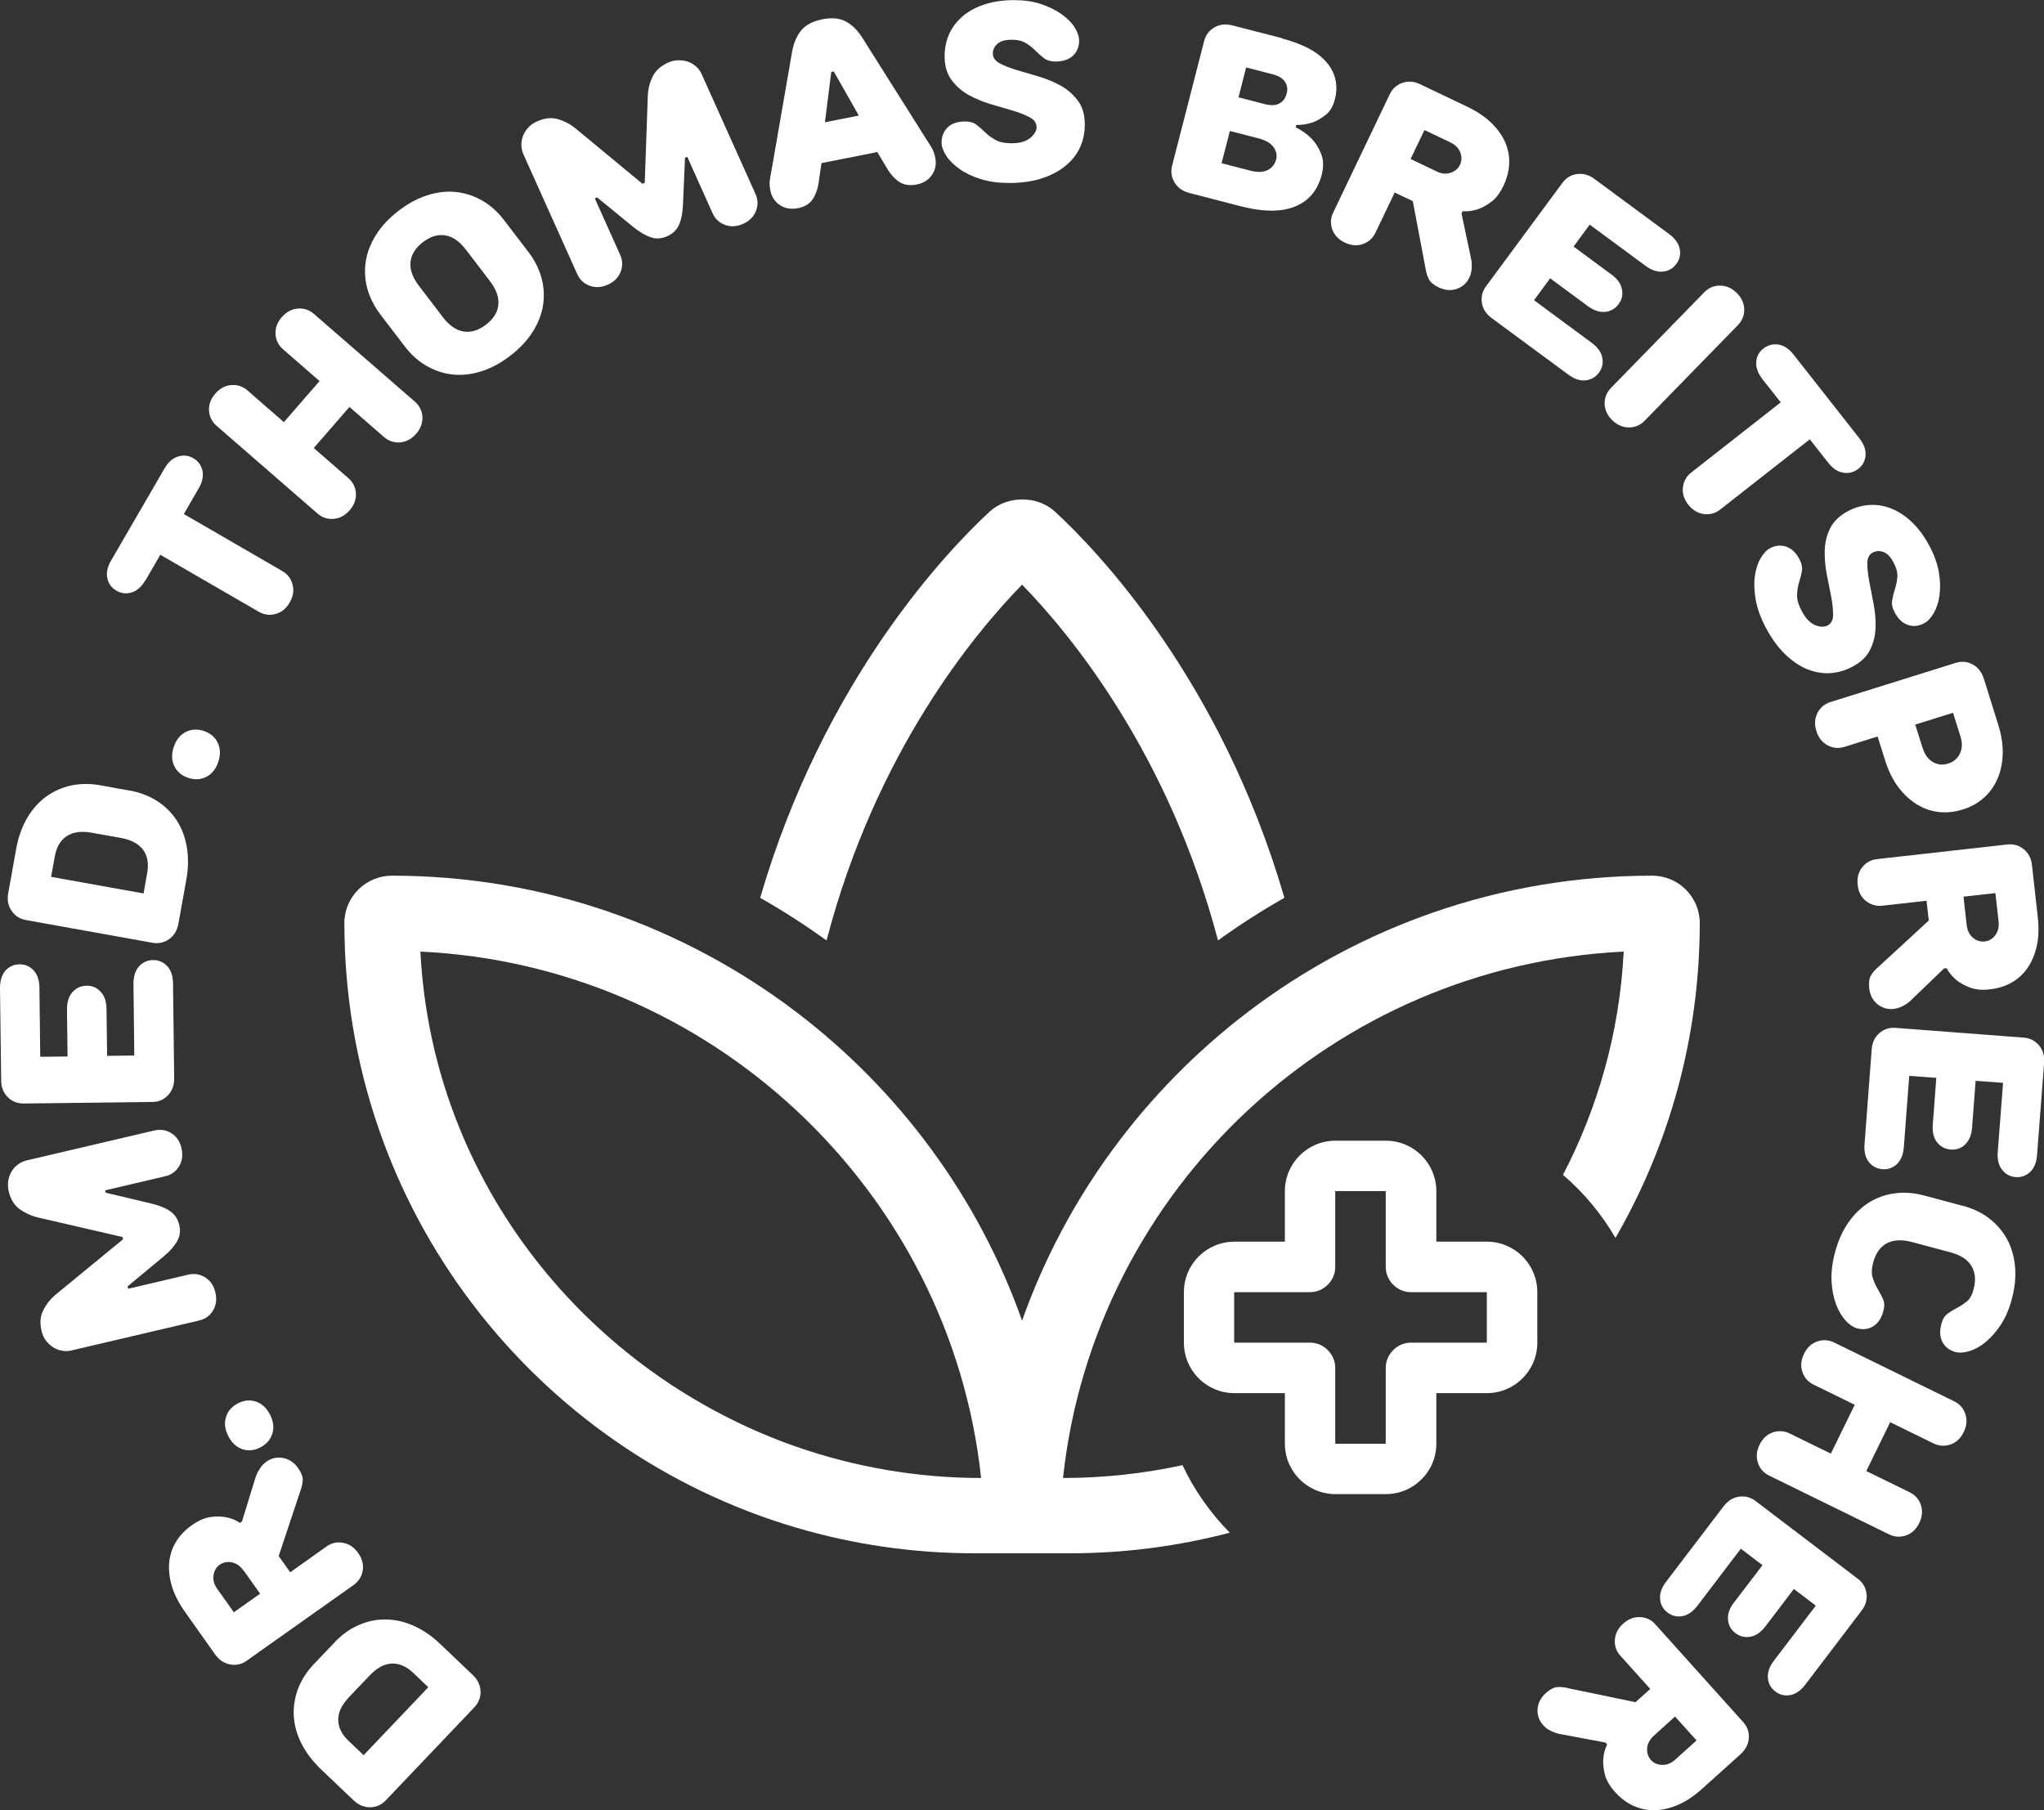
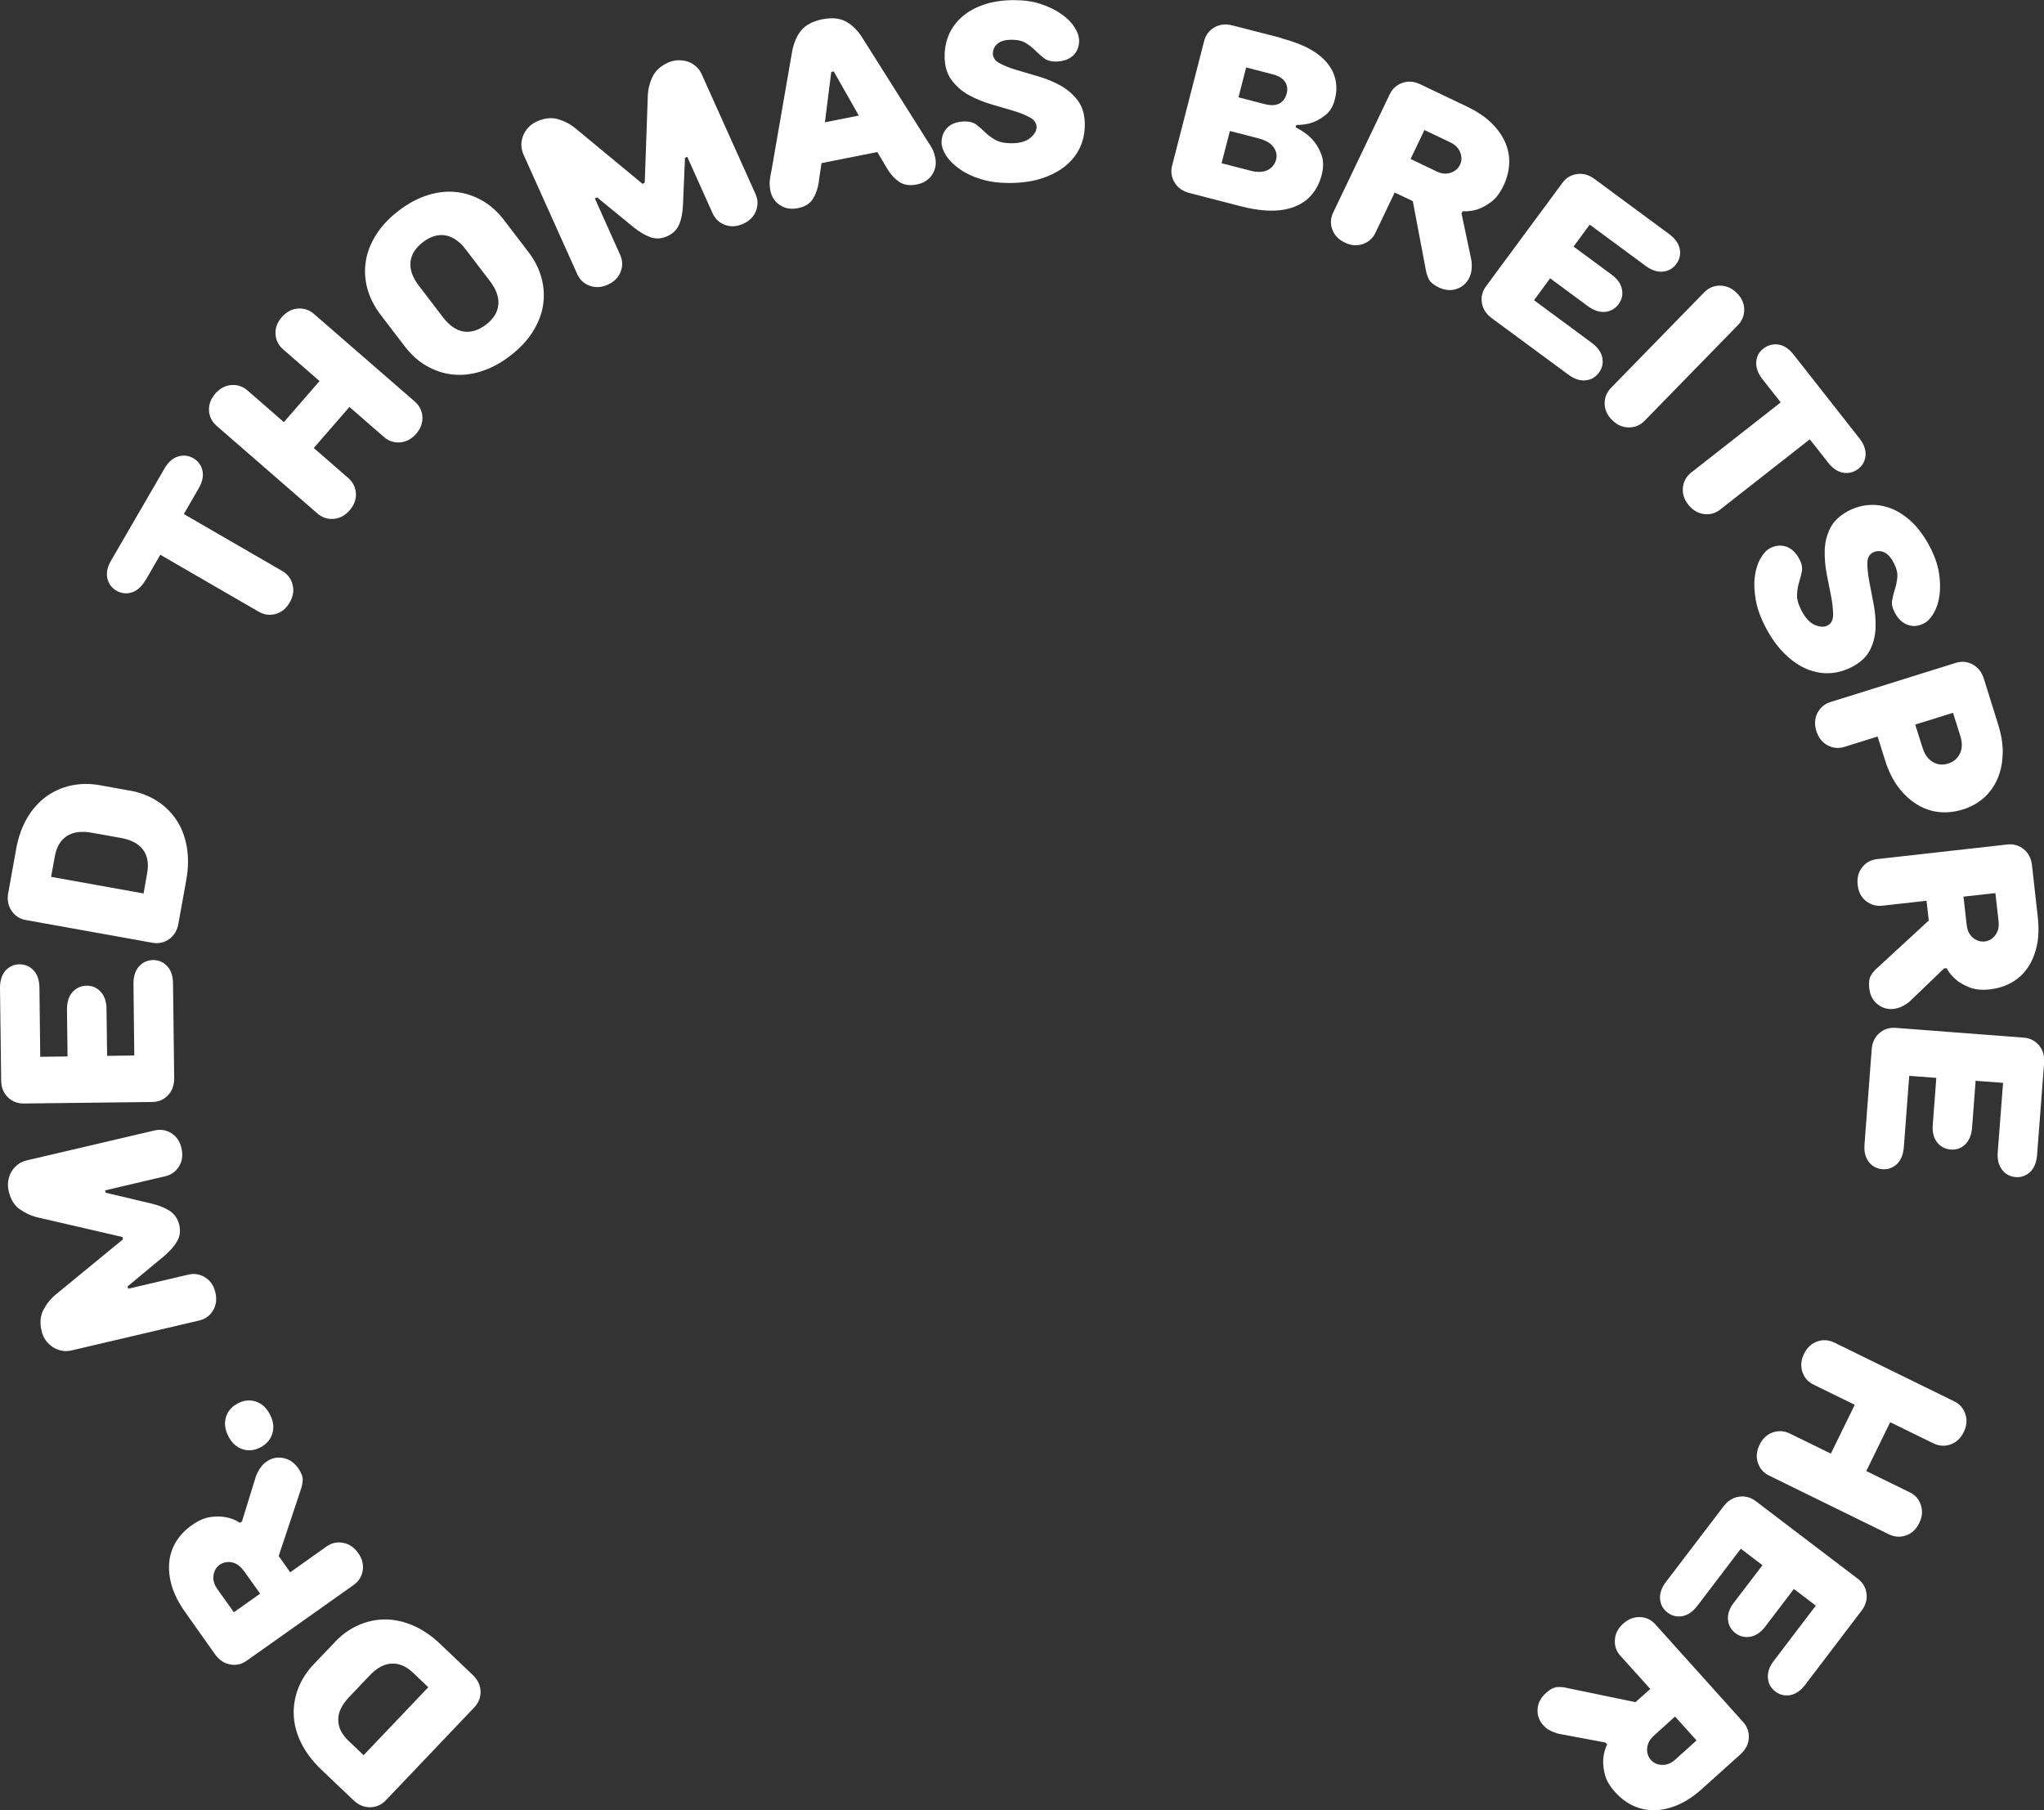
<svg xmlns="http://www.w3.org/2000/svg" id="Layer_1" data-name="Layer 1" viewBox="0 0 173.67 153.82">
  <rect x="0" y="0" width="173.67" height="153.82" fill="#333333" stroke="none" />
  <defs>
    <style> .cls-1 { fill: #fff; } </style>
  </defs>
-   <path class="cls-1" d="M126.33,105.51h-4.29v-4.29c0-2.37-1.92-4.29-4.29-4.29h-4.29c-2.37,0-4.29,1.92-4.29,4.29v4.29h-4.29c-2.37,0-4.29,1.92-4.29,4.29v4.29c0,2.37,1.92,4.29,4.29,4.29h4.29v4.29c0,2.37,1.92,4.29,4.29,4.29h4.29c2.37,0,4.29-1.92,4.29-4.29v-4.29h4.29c2.37,0,4.29-1.92,4.29-4.29v-4.29c0-2.37-1.92-4.29-4.29-4.29ZM126.33,114.09h-6.44c-1.18,0-2.15.97-2.15,2.15v6.44h-4.29v-6.44c0-1.18-.97-2.15-2.15-2.15h-6.44v-4.29h6.44c1.18,0,2.15-.97,2.15-2.15v-6.44h4.29v6.44c0,1.18.97,2.15,2.15,2.15h6.44v4.29ZM70.23,79.91c-1.82-1.3-3.7-2.52-5.64-3.62,5.42-18.59,15.95-29.53,19.49-32.81.76-.7,1.76-1.04,2.78-1.04s2.02.34,2.78,1.04c3.54,3.26,14.08,14.2,19.49,32.81-1.94,1.1-3.84,2.32-5.64,3.62-4.2-15.89-12.5-25.97-16.65-30.23-4.16,4.26-12.46,14.34-16.61,30.23ZM100.47,124.5c-3.28.71-6.67,1.09-10.15,1.09,1.32-12.28,7.12-23.25,15.71-31.25,8.46-7.88,19.63-12.88,31.93-13.48-.35,6.83-2.18,13.24-5.16,18.97,1.77,1.52,3.28,3.33,4.46,5.36,4.55-7.88,7.16-17.02,7.16-26.76,0-2.22-1.82-4.02-4.04-4.02-12.9,0-24.81,4.32-34.35,11.58-8.72,6.64-15.47,15.73-19.19,26.23-3.72-10.52-10.48-19.61-19.19-26.23-9.56-7.26-21.47-11.58-34.35-11.58-2.22,0-4.04,1.8-4.04,4.02,0,24.31,16.19,44.84,38.39,51.38,4.82,1.42,9.9,2.18,15.17,2.18h8.04c4.72,0,9.27-.61,13.63-1.75-1.64-1.66-3.01-3.6-4.02-5.74ZM67.65,122.93c-17.65-6.18-30.93-22.41-31.93-42.07,12.3.58,23.47,5.6,31.93,13.48,8.6,8.02,14.4,18.97,15.71,31.25-5.46,0-10.76-.94-15.71-2.66Z" />
  <g>
    <path class="cls-1" d="M28.42,139.56c.62-.65,1.29-1.14,2.03-1.46.74-.33,1.49-.49,2.28-.49.78,0,1.57.17,2.38.52.8.35,1.57.87,2.31,1.58l2.74,2.61c.43.41.65.87.67,1.39.02.52-.16.97-.52,1.36l-7.53,7.91c-.37.39-.81.58-1.33.59-.52,0-.99-.19-1.42-.6l-2.74-2.61c-.74-.71-1.3-1.45-1.69-2.23-.39-.78-.6-1.57-.64-2.35-.04-.78.09-1.55.37-2.3.29-.75.74-1.45,1.36-2.1l1.74-1.82ZM30.89,149.15l5.5-5.78-1.29-1.23c-.58-.55-1.19-.81-1.82-.78-.64.03-1.27.37-1.88,1.02l-1.74,1.83c-.62.65-.93,1.29-.92,1.93,0,.64.29,1.23.87,1.78l1.29,1.23Z" />
    <path class="cls-1" d="M24.65,133.61l3.08-2.19c.43-.31.91-.42,1.42-.32.51.09.94.38,1.28.86.34.48.47.98.39,1.49-.08.51-.34.92-.77,1.23l-9.08,6.43c-.43.31-.91.42-1.42.32-.51-.09-.94-.38-1.28-.86l-2.55-3.6c-.53-.75-.91-1.49-1.12-2.2-.21-.71-.28-1.38-.22-2.02.06-.64.26-1.22.58-1.75.33-.53.77-1,1.33-1.39.56-.4,1.09-.63,1.58-.7s.93-.06,1.31.01c.44.08.84.24,1.21.48l.17-.12,1.17-3.79c.05-.15.11-.3.2-.45.07-.14.17-.28.28-.43.11-.15.25-.28.42-.4.43-.31.91-.42,1.42-.32.51.09.94.38,1.28.86.27.39.41.73.39,1.02-.01.29-.08.59-.19.89l-1.85,5.56.97,1.37ZM20.69,133.46c-.27-.39-.61-.62-.99-.7-.39-.08-.73,0-1.03.2-.3.21-.47.51-.53.9-.06.39.05.78.33,1.17l1.4,1.97,2.23-1.58-1.4-1.97Z" />
    <path class="cls-1" d="M19.4,122.03c-.29-.56-.36-1.1-.2-1.61.15-.51.49-.9,1.01-1.17.52-.27,1.04-.32,1.54-.15.51.17.9.54,1.19,1.1.29.56.36,1.1.2,1.61-.15.51-.49.9-1.01,1.18-.52.27-1.04.32-1.54.15s-.9-.54-1.19-1.1Z" />
    <path class="cls-1" d="M10.39,105.11l-7.18-1.66c-.58-.14-1.09-.38-1.55-.71s-.76-.84-.92-1.51c-.07-.3-.08-.59-.04-.89.05-.29.14-.55.28-.79s.32-.43.54-.6c.22-.17.47-.28.76-.35l10.84-2.54c.52-.12,1-.04,1.44.23.44.28.73.7.86,1.28s.07,1.08-.2,1.53c-.27.44-.66.73-1.18.85l-5.11,1.2.05.2,3.88.92c.64.15,1.16.36,1.57.63.41.27.67.67.8,1.18.12.52.06.99-.19,1.41-.25.42-.62.85-1.13,1.27l-3.07,2.55.05.2,5.11-1.2c.52-.12,1-.04,1.44.24.44.28.73.7.86,1.28.13.57.07,1.08-.2,1.53-.27.44-.66.73-1.18.85l-10.84,2.54c-.29.07-.56.08-.84.02-.27-.05-.52-.15-.75-.3-.23-.15-.43-.34-.6-.57-.17-.23-.29-.51-.36-.82-.16-.67-.11-1.25.15-1.76.26-.5.61-.95,1.07-1.33l5.7-4.68-.05-.2Z" />
    <path class="cls-1" d="M3.43,89.8l2.31-.03-.05-3.99c0-.63.15-1.12.47-1.48.32-.35.71-.53,1.19-.54s.88.16,1.2.51c.33.35.49.83.5,1.46l.05,3.99,2.31-.03-.07-6.09c0-.63.15-1.12.47-1.48.32-.35.71-.53,1.19-.54.48,0,.88.17,1.2.51.33.35.49.83.5,1.46l.1,8.08c0,.59-.17,1.07-.53,1.44-.36.38-.8.57-1.34.57l-10.92.13c-.53,0-.98-.17-1.35-.54-.37-.37-.56-.84-.56-1.43L0,83.96c0-.63.15-1.12.46-1.48.32-.35.72-.53,1.19-.54.48,0,.88.17,1.2.51s.49.83.5,1.46l.07,5.88Z" />
    <path class="cls-1" d="M11,67.17c.88.16,1.66.45,2.34.89.68.43,1.23.98,1.66,1.63s.72,1.41.87,2.27c.15.86.14,1.79-.04,2.8l-.67,3.72c-.1.58-.37,1.02-.79,1.32s-.9.4-1.42.31l-10.75-1.93c-.52-.09-.93-.36-1.22-.79-.29-.43-.39-.93-.28-1.51l.67-3.72c.18-1.01.49-1.88.93-2.64.44-.75.98-1.36,1.61-1.82.63-.46,1.34-.78,2.12-.95.79-.17,1.62-.18,2.5-.02l2.48.45ZM4.35,74.51l7.85,1.41.31-1.76c.14-.79.02-1.44-.35-1.95-.38-.51-1.01-.85-1.89-1.01l-2.48-.44c-.88-.16-1.59-.06-2.12.29-.53.35-.87.92-1.01,1.71l-.32,1.76Z" />
-     <path class="cls-1" d="M14.76,63.48c.2-.6.53-1.02,1-1.27.47-.25.99-.28,1.55-.1.56.18.95.52,1.19,1,.23.48.25,1.02.05,1.62-.2.6-.53,1.02-1,1.27-.47.25-.99.28-1.55.1-.56-.18-.95-.52-1.19-1-.23-.48-.25-1.02-.05-1.62Z" />
+     <path class="cls-1" d="M14.76,63.48Z" />
    <path class="cls-1" d="M12.35,49.31c-.32.54-.7.89-1.16,1.03-.45.14-.89.09-1.3-.15-.41-.24-.67-.59-.77-1.05-.1-.46,0-.97.32-1.51l4.53-7.81c.32-.55.7-.89,1.16-1.03.45-.14.89-.09,1.3.15.41.24.67.59.77,1.05.1.46,0,.97-.32,1.51l-1.26,2.18,8.36,4.84c.46.27.75.65.88,1.16.13.5.05,1.01-.25,1.52-.29.51-.69.83-1.19.97-.5.14-.98.07-1.44-.19l-8.36-4.84-1.26,2.18Z" />
    <path class="cls-1" d="M35.24,34.12c.4.35.62.78.65,1.3.03.52-.15,1-.53,1.44-.39.44-.84.69-1.36.73-.52.04-.98-.11-1.38-.46l-2.93-2.55-3.03,3.49,2.93,2.55c.4.35.62.78.65,1.3.03.52-.15,1-.53,1.44-.39.44-.84.69-1.36.73-.52.04-.98-.11-1.38-.46l-8.56-7.44c-.4-.35-.62-.78-.65-1.3s.15-1,.53-1.44c.39-.44.84-.69,1.36-.73.52-.04.98.11,1.38.46l3.09,2.69,3.03-3.49-3.09-2.69c-.4-.35-.62-.78-.65-1.3-.03-.52.15-1,.53-1.44.39-.44.84-.69,1.36-.73.52-.04.98.11,1.38.46l8.56,7.44Z" />
    <path class="cls-1" d="M44.88,21.39c.55.71.92,1.46,1.13,2.23.21.78.25,1.55.13,2.32-.12.77-.42,1.53-.88,2.26-.47.74-1.11,1.42-1.92,2.04-.81.62-1.63,1.06-2.47,1.32-.83.26-1.64.35-2.42.26-.78-.08-1.51-.33-2.21-.73-.7-.4-1.32-.96-1.86-1.67l-2.04-2.67c-.54-.71-.92-1.46-1.13-2.23-.21-.78-.25-1.55-.13-2.32.12-.77.42-1.53.88-2.26.47-.74,1.11-1.42,1.92-2.04.81-.62,1.63-1.06,2.47-1.32.83-.26,1.64-.35,2.42-.26.78.08,1.51.33,2.21.73.7.4,1.32.96,1.86,1.67l2.04,2.67ZM39.59,21.22c-.54-.71-1.13-1.12-1.76-1.22-.63-.1-1.26.09-1.9.58-.63.49-.99,1.05-1.05,1.68-.07.64.17,1.31.71,2.02l2.04,2.67c.54.71,1.13,1.12,1.76,1.22.63.1,1.26-.1,1.9-.58.63-.49.99-1.04,1.05-1.68.07-.63-.17-1.31-.71-2.02l-2.04-2.67Z" />
    <path class="cls-1" d="M54.78,15.54l.26-7.37c.02-.59.16-1.15.41-1.66.25-.51.68-.9,1.31-1.19.28-.13.57-.19.86-.2.3,0,.57.03.83.12.26.09.49.23.69.41.21.18.37.41.49.68l4.56,10.15c.22.48.23.97.04,1.45-.19.48-.55.85-1.09,1.09-.54.24-1.05.27-1.54.09-.49-.18-.84-.51-1.06-1l-2.15-4.79-.19.09-.17,3.99c-.03.66-.13,1.21-.32,1.66-.19.45-.52.79-1.01,1.01-.49.22-.96.25-1.42.09-.46-.16-.95-.45-1.46-.86l-3.09-2.53-.19.09,2.15,4.79c.22.49.23.97.04,1.45-.19.48-.55.85-1.09,1.09-.54.24-1.05.27-1.54.09-.49-.18-.84-.51-1.06-1l-4.56-10.15c-.12-.27-.18-.54-.18-.82,0-.28.05-.54.15-.79.1-.25.25-.49.45-.7.2-.21.44-.38.74-.51.63-.28,1.21-.34,1.76-.19.54.16,1.05.42,1.51.8l5.68,4.7.19-.09Z" />
    <path class="cls-1" d="M69.58,15.41c-.09.62-.27,1.12-.53,1.52-.26.39-.68.65-1.26.76-.58.11-1.08.03-1.52-.26-.43-.28-.7-.69-.81-1.21-.07-.36-.09-.66-.05-.92.03-.26.08-.53.14-.81l1.75-10.09c.13-.72.38-1.32.76-1.8.38-.47.98-.79,1.8-.96.82-.16,1.5-.1,2.03.2.53.29.99.75,1.38,1.37l5.46,8.66c.16.24.31.47.44.7.13.22.23.51.3.87.1.52,0,1-.29,1.43-.29.43-.73.7-1.31.81-.58.11-1.07.04-1.47-.23s-.76-.67-1.06-1.19l-.8-1.34-4.74.94-.23,1.54ZM72.97,9.82l-2.13-3.75-.21.04-.54,4.28,2.88-.57Z" />
    <path class="cls-1" d="M88.07,10.8c0-.35-.2-.63-.58-.83-.39-.21-.87-.4-1.44-.57-.58-.17-1.2-.35-1.87-.55-.67-.2-1.3-.46-1.88-.78-.58-.32-1.06-.75-1.45-1.27-.39-.52-.59-1.2-.59-2.02,0-.66.12-1.28.37-1.85s.63-1.08,1.12-1.51c.49-.43,1.1-.77,1.83-1.02.73-.25,1.56-.38,2.52-.39.87,0,1.65.1,2.33.33s1.27.51,1.76.86c.49.35.86.72,1.11,1.12.26.4.38.77.39,1.11,0,.53-.17.96-.51,1.29-.35.33-.84.5-1.47.51-.42,0-.76-.09-1.01-.29-.25-.19-.5-.41-.73-.64-.23-.24-.5-.45-.81-.64-.31-.19-.72-.29-1.24-.28-.53,0-.93.12-1.18.35-.26.23-.38.5-.38.82,0,.35.2.63.58.83.39.21.87.4,1.44.57s1.2.35,1.87.55c.67.2,1.3.46,1.88.78.58.33,1.06.75,1.45,1.27.39.52.59,1.2.59,2.02,0,.69-.12,1.33-.39,1.92-.27.6-.67,1.12-1.21,1.57-.53.45-1.2.81-2,1.08-.8.27-1.72.4-2.77.41-.92,0-1.74-.1-2.46-.33-.72-.22-1.32-.51-1.81-.86-.49-.35-.87-.72-1.13-1.12-.26-.4-.39-.77-.4-1.11,0-.53.17-.96.51-1.3s.84-.5,1.47-.51c.42,0,.75.09,1,.29.25.19.49.41.73.64.24.24.53.45.87.64.34.19.81.29,1.41.28.69,0,1.21-.16,1.56-.46.35-.3.53-.61.53-.93Z" />
    <path class="cls-1" d="M108.9,3.26c.96.25,1.76.56,2.41.92s1.14.78,1.5,1.23c.36.46.58.94.68,1.46.09.51.07,1.04-.07,1.56-.15.6-.41,1.04-.78,1.33-.36.29-.73.5-1.1.64-.43.15-.9.22-1.4.22l-.05.2c.54.27,1,.6,1.37.98.32.33.58.75.79,1.27.21.52.22,1.11.05,1.79-.16.61-.41,1.14-.77,1.59-.35.45-.81.8-1.38,1.05-.56.25-1.24.39-2.02.4-.78.01-1.68-.11-2.7-.37l-4.37-1.13c-.57-.15-.99-.44-1.26-.89-.27-.44-.34-.93-.21-1.44l2.72-10.58c.13-.51.42-.9.87-1.16.45-.26.96-.32,1.53-.17l4.17,1.07ZM103.79,13.87l2.44.63c.61.16,1.1.14,1.48-.05.37-.19.61-.49.72-.9.09-.35.02-.7-.22-1.04-.24-.34-.66-.59-1.27-.75l-2.44-.63-.71,2.74ZM105.23,8.27l2.24.58c.51.13.93.11,1.24-.06s.52-.46.62-.87c.09-.35.04-.68-.15-.97-.19-.29-.54-.51-1.06-.64l-2.24-.58-.65,2.54Z" />
    <path class="cls-1" d="M118.5,16.36l-1.63,3.41c-.23.48-.59.8-1.08.97-.49.17-1,.13-1.53-.13-.53-.25-.88-.62-1.06-1.11-.18-.49-.15-.97.08-1.45l4.8-10.04c.23-.48.59-.8,1.08-.97.49-.17,1-.13,1.53.13l3.98,1.9c.83.4,1.52.86,2.04,1.37.53.52.92,1.07,1.18,1.65.25.59.37,1.19.34,1.82-.03.62-.19,1.25-.48,1.86-.3.62-.64,1.08-1.04,1.38s-.78.51-1.15.63c-.42.14-.85.2-1.29.17l-.09.19.82,3.88c.03.16.05.32.05.49,0,.16,0,.33-.03.51-.03.18-.08.37-.17.56-.23.48-.59.8-1.08.97-.49.17-1,.12-1.53-.13-.43-.21-.71-.44-.84-.7-.13-.27-.22-.56-.27-.87l-1.09-5.76-1.52-.72ZM122.04,14.56c.43.21.83.25,1.21.12s.64-.35.8-.68c.16-.33.16-.68.02-1.05-.14-.37-.43-.66-.86-.86l-2.18-1.04-1.18,2.46,2.18,1.04Z" />
    <path class="cls-1" d="M135.07,19.09l-1.37,1.86,3.21,2.37c.51.37.81.79.9,1.26s0,.89-.29,1.27c-.28.38-.66.6-1.13.65-.47.05-.96-.11-1.47-.48l-3.21-2.37-1.37,1.86,4.9,3.62c.51.38.81.79.9,1.26.09.47,0,.89-.29,1.28-.28.38-.66.6-1.13.65-.47.05-.96-.11-1.47-.49l-6.51-4.8c-.47-.35-.75-.78-.83-1.29-.08-.51.03-.98.35-1.41l6.49-8.79c.32-.43.73-.68,1.25-.75s1.01.07,1.48.42l6.34,4.68c.51.38.8.79.9,1.26.09.47,0,.89-.29,1.28-.28.38-.66.6-1.13.65-.47.05-.96-.11-1.47-.48l-4.73-3.49Z" />
    <path class="cls-1" d="M139.74,35.75c-.37.38-.82.57-1.34.57-.52,0-.99-.2-1.41-.61-.42-.41-.64-.88-.65-1.4s.17-.97.54-1.35l7.92-8.12c.37-.38.82-.57,1.34-.57.52,0,.99.2,1.41.61.42.41.64.88.65,1.4.01.52-.17.97-.54,1.35l-7.92,8.12Z" />
    <path class="cls-1" d="M149.75,32.22c-.39-.5-.56-.98-.53-1.46s.24-.86.62-1.15c.38-.29.8-.4,1.27-.33s.9.36,1.29.86l5.58,7.1c.39.49.56.98.53,1.45-.04.47-.24.86-.62,1.15-.38.29-.8.4-1.27.33s-.9-.36-1.29-.86l-1.56-1.98-7.6,5.96c-.42.33-.89.46-1.4.39-.51-.07-.95-.33-1.32-.79-.36-.46-.52-.95-.46-1.47.06-.52.29-.94.71-1.27l7.6-5.96-1.56-1.98Z" />
    <path class="cls-1" d="M155.28,53.15c.31-.16.47-.46.47-.9,0-.44-.05-.95-.16-1.54-.12-.59-.24-1.23-.38-1.92-.13-.69-.19-1.36-.17-2.03.02-.66.17-1.29.46-1.87s.79-1.07,1.52-1.46c.58-.31,1.19-.48,1.81-.52.63-.04,1.25.06,1.86.3.61.24,1.19.62,1.75,1.15.56.53,1.06,1.21,1.51,2.06.41.77.67,1.51.79,2.22.12.71.13,1.37.05,1.96-.08.59-.25,1.09-.49,1.5-.24.41-.51.7-.81.86-.47.25-.93.3-1.39.14-.46-.16-.83-.51-1.12-1.07-.2-.37-.27-.71-.21-1.03.06-.32.13-.63.24-.95.1-.32.17-.66.2-1.02s-.08-.78-.32-1.23c-.25-.47-.53-.77-.85-.89-.32-.12-.62-.11-.91.04-.31.16-.47.46-.47.9,0,.44.05.95.16,1.54.11.59.24,1.23.37,1.92s.19,1.36.17,2.02c-.02.66-.17,1.29-.46,1.87-.28.59-.79,1.07-1.52,1.46-.61.32-1.24.5-1.89.54-.65.04-1.3-.08-1.95-.34-.65-.27-1.27-.69-1.88-1.28s-1.15-1.34-1.64-2.27c-.43-.82-.71-1.59-.84-2.33-.13-.74-.16-1.41-.08-2,.08-.6.24-1.11.48-1.52.24-.42.5-.71.8-.87.47-.25.93-.29,1.39-.14.45.16.83.51,1.12,1.07.2.37.26.71.21,1.02-.06.31-.14.62-.24.94-.1.32-.16.68-.17,1.07-.02.39.12.85.4,1.38.32.61.7,1,1.12,1.18.43.18.78.19,1.07.04Z" />
    <path class="cls-1" d="M159.54,62.58l-2.81.88c-.51.16-.99.12-1.45-.13-.46-.25-.78-.65-.95-1.21-.18-.56-.14-1.07.09-1.54.24-.46.61-.77,1.12-.93l10.62-3.32c.51-.16.99-.12,1.45.13.46.25.77.65.95,1.21l1.22,3.91c.28.9.41,1.74.38,2.52-.03.79-.18,1.49-.46,2.12-.28.63-.67,1.16-1.17,1.6-.5.44-1.09.76-1.78.97-.68.21-1.35.28-2.01.21-.66-.07-1.29-.29-1.87-.65s-1.12-.85-1.59-1.48c-.47-.63-.84-1.39-1.12-2.29l-.63-2ZM163.37,63.58c.17.56.47.95.87,1.18.41.23.84.27,1.29.12.46-.14.79-.42.99-.84.21-.42.22-.91.05-1.47l-.63-2-3.21,1,.63,2Z" />
    <path class="cls-1" d="M163.7,76.54l-3.76.42c-.53.06-.99-.08-1.4-.4s-.64-.78-.7-1.37c-.07-.58.06-1.08.38-1.49.32-.41.74-.64,1.27-.7l11.06-1.24c.53-.06,1,.08,1.4.4.4.33.64.79.7,1.37l.49,4.38c.1.92.08,1.74-.08,2.46-.16.72-.42,1.35-.78,1.87-.36.53-.82.94-1.36,1.25-.54.31-1.16.5-1.84.58-.68.08-1.25.02-1.72-.16-.46-.18-.84-.39-1.14-.64-.34-.29-.62-.62-.83-1l-.21.02-2.86,2.75c-.11.11-.24.21-.39.3-.13.08-.28.17-.45.24s-.36.12-.56.15c-.53.06-1-.08-1.4-.4s-.64-.78-.7-1.37c-.05-.47,0-.83.15-1.08s.35-.48.6-.69l4.31-3.97-.19-1.67ZM167.1,78.59c.05.47.23.84.53,1.09.3.25.63.36,1,.32.36-.04.66-.22.9-.53.24-.32.33-.71.28-1.18l-.27-2.4-2.71.3.27,2.4Z" />
    <path class="cls-1" d="M170.16,92.01l-2.3-.17-.3,3.98c-.05.63-.25,1.1-.59,1.43s-.76.47-1.23.43c-.47-.04-.86-.24-1.15-.61-.29-.37-.42-.87-.37-1.5l.3-3.98-2.3-.17-.46,6.07c-.05.63-.25,1.1-.59,1.43-.35.32-.76.47-1.23.43-.47-.04-.86-.24-1.15-.61-.29-.37-.42-.87-.37-1.5l.61-8.06c.04-.59.26-1.05.65-1.39.39-.34.85-.49,1.38-.45l10.89.83c.53.04.96.26,1.3.66.33.4.48.89.43,1.48l-.6,7.85c-.05.63-.25,1.1-.59,1.43-.35.32-.76.47-1.23.43-.48-.04-.86-.24-1.15-.62-.29-.37-.42-.87-.37-1.5l.45-5.86Z" />
-     <path class="cls-1" d="M166.75,102.45c.87.23,1.62.59,2.26,1.08.64.49,1.14,1.08,1.52,1.76.37.69.6,1.46.68,2.33.08.87-.01,1.8-.28,2.79-.22.84-.54,1.56-.93,2.16-.4.6-.83,1.09-1.29,1.47-.46.38-.92.63-1.38.77-.46.14-.85.16-1.17.08-.51-.14-.88-.42-1.11-.84-.23-.42-.26-.94-.1-1.55.11-.41.29-.7.54-.88.25-.18.52-.34.8-.49.29-.15.56-.33.82-.54.26-.21.46-.56.58-1.05.21-.77.14-1.43-.19-1.97-.33-.55-.93-.93-1.8-1.16l-3.25-.87c-.87-.23-1.58-.19-2.14.11s-.94.85-1.15,1.62c-.14.53-.16.97-.04,1.31.11.35.25.66.42.95.17.28.32.57.45.85.13.28.14.62.03,1.03-.16.61-.45,1.04-.86,1.29-.41.25-.87.31-1.38.17-.32-.09-.65-.31-.97-.66-.33-.36-.59-.81-.81-1.38-.21-.56-.34-1.22-.38-1.97-.04-.75.06-1.57.3-2.46.26-.99.65-1.84,1.15-2.55.5-.71,1.09-1.27,1.75-1.68.67-.41,1.4-.67,2.19-.77.8-.11,1.63-.04,2.49.19l3.25.87Z" />
    <path class="cls-1" d="M150.32,125.39c-.48-.24-.8-.6-.96-1.09-.16-.49-.12-1,.14-1.53.26-.53.63-.88,1.12-1.05s.97-.14,1.45.09l3.49,1.71,2.03-4.15-3.49-1.71c-.48-.23-.8-.6-.96-1.09-.16-.49-.12-1,.14-1.53.26-.53.63-.88,1.12-1.05.49-.17.97-.14,1.45.09l10.18,4.99c.48.23.8.6.96,1.09s.12,1-.14,1.53c-.26.53-.63.88-1.12,1.05s-.97.14-1.45-.09l-3.68-1.8-2.03,4.15,3.68,1.8c.48.23.8.6.96,1.09.16.49.12,1-.14,1.53-.26.53-.63.88-1.12,1.05-.49.17-.97.14-1.45-.09l-10.18-4.99Z" />
    <path class="cls-1" d="M154.26,136.42l-1.84-1.4-2.42,3.18c-.38.5-.81.79-1.28.88-.47.08-.89-.02-1.27-.31-.38-.29-.59-.67-.63-1.14-.04-.47.12-.96.51-1.46l2.42-3.17-1.84-1.4-3.69,4.85c-.38.5-.81.79-1.27.88-.47.08-.89-.02-1.27-.31-.38-.29-.59-.67-.63-1.14-.04-.47.12-.96.5-1.46l4.9-6.43c.36-.47.79-.74,1.31-.81.51-.08.98.05,1.41.37l8.69,6.61c.42.32.67.74.73,1.26.07.51-.08,1.01-.44,1.47l-4.77,6.27c-.38.5-.81.79-1.27.88-.47.08-.89-.02-1.27-.31-.38-.29-.59-.67-.63-1.14-.04-.47.12-.96.5-1.46l3.56-4.68Z" />
    <path class="cls-1" d="M140.22,143.52l-2.53-2.81c-.36-.39-.52-.85-.48-1.37.03-.52.27-.98.7-1.37.44-.39.92-.58,1.44-.56.52.02.96.23,1.31.63l7.44,8.28c.36.39.52.85.49,1.37-.03.52-.27.97-.7,1.37l-3.28,2.95c-.69.62-1.37,1.07-2.05,1.36s-1.34.44-1.98.45c-.64.01-1.24-.12-1.81-.38-.57-.26-1.08-.65-1.54-1.16-.46-.51-.75-1.01-.87-1.49s-.17-.92-.14-1.3c.03-.44.14-.87.33-1.26l-.14-.16-3.9-.73c-.16-.03-.31-.08-.47-.14-.15-.06-.3-.13-.46-.22-.16-.09-.31-.22-.45-.37-.36-.4-.52-.85-.49-1.37s.27-.98.7-1.37c.35-.32.68-.49.97-.51.29-.02.6,0,.91.09l5.74,1.19,1.25-1.12ZM140.53,147.48c-.35.32-.55.68-.58,1.07s.08.73.32,1c.24.27.56.41.96.42.4.01.77-.14,1.12-.46l1.8-1.62-1.83-2.03-1.79,1.62Z" />
  </g>
</svg>